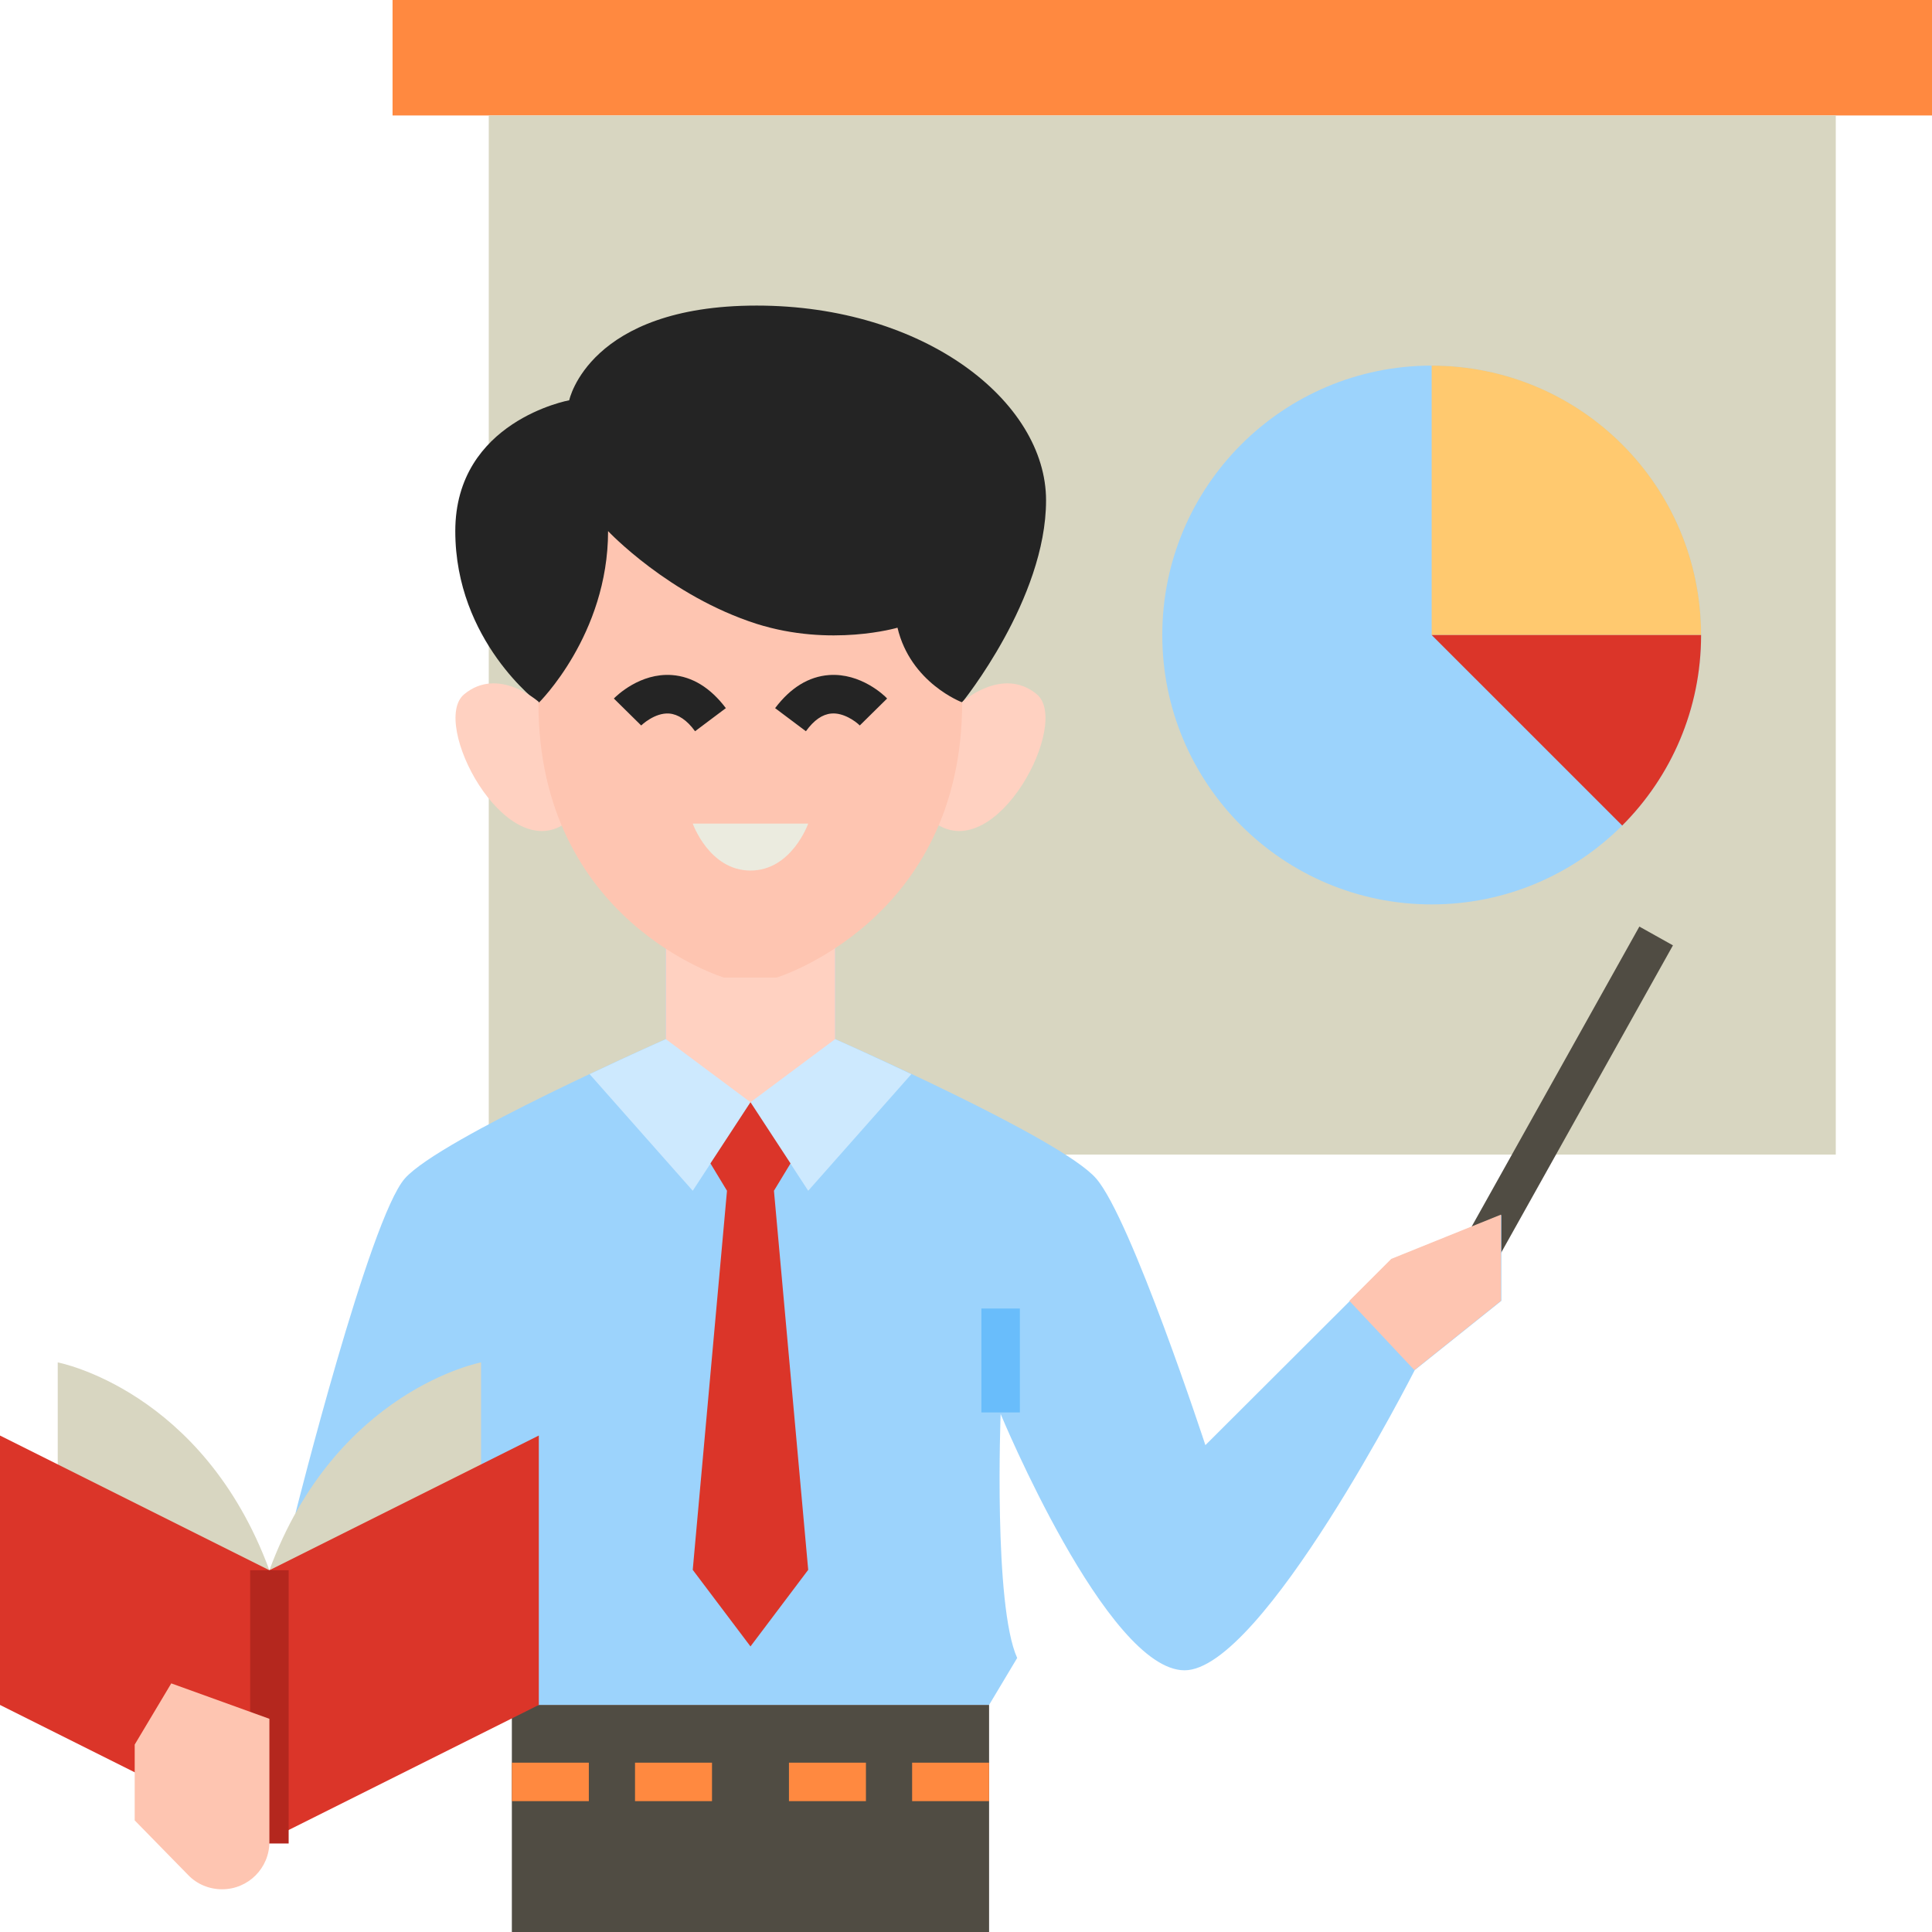
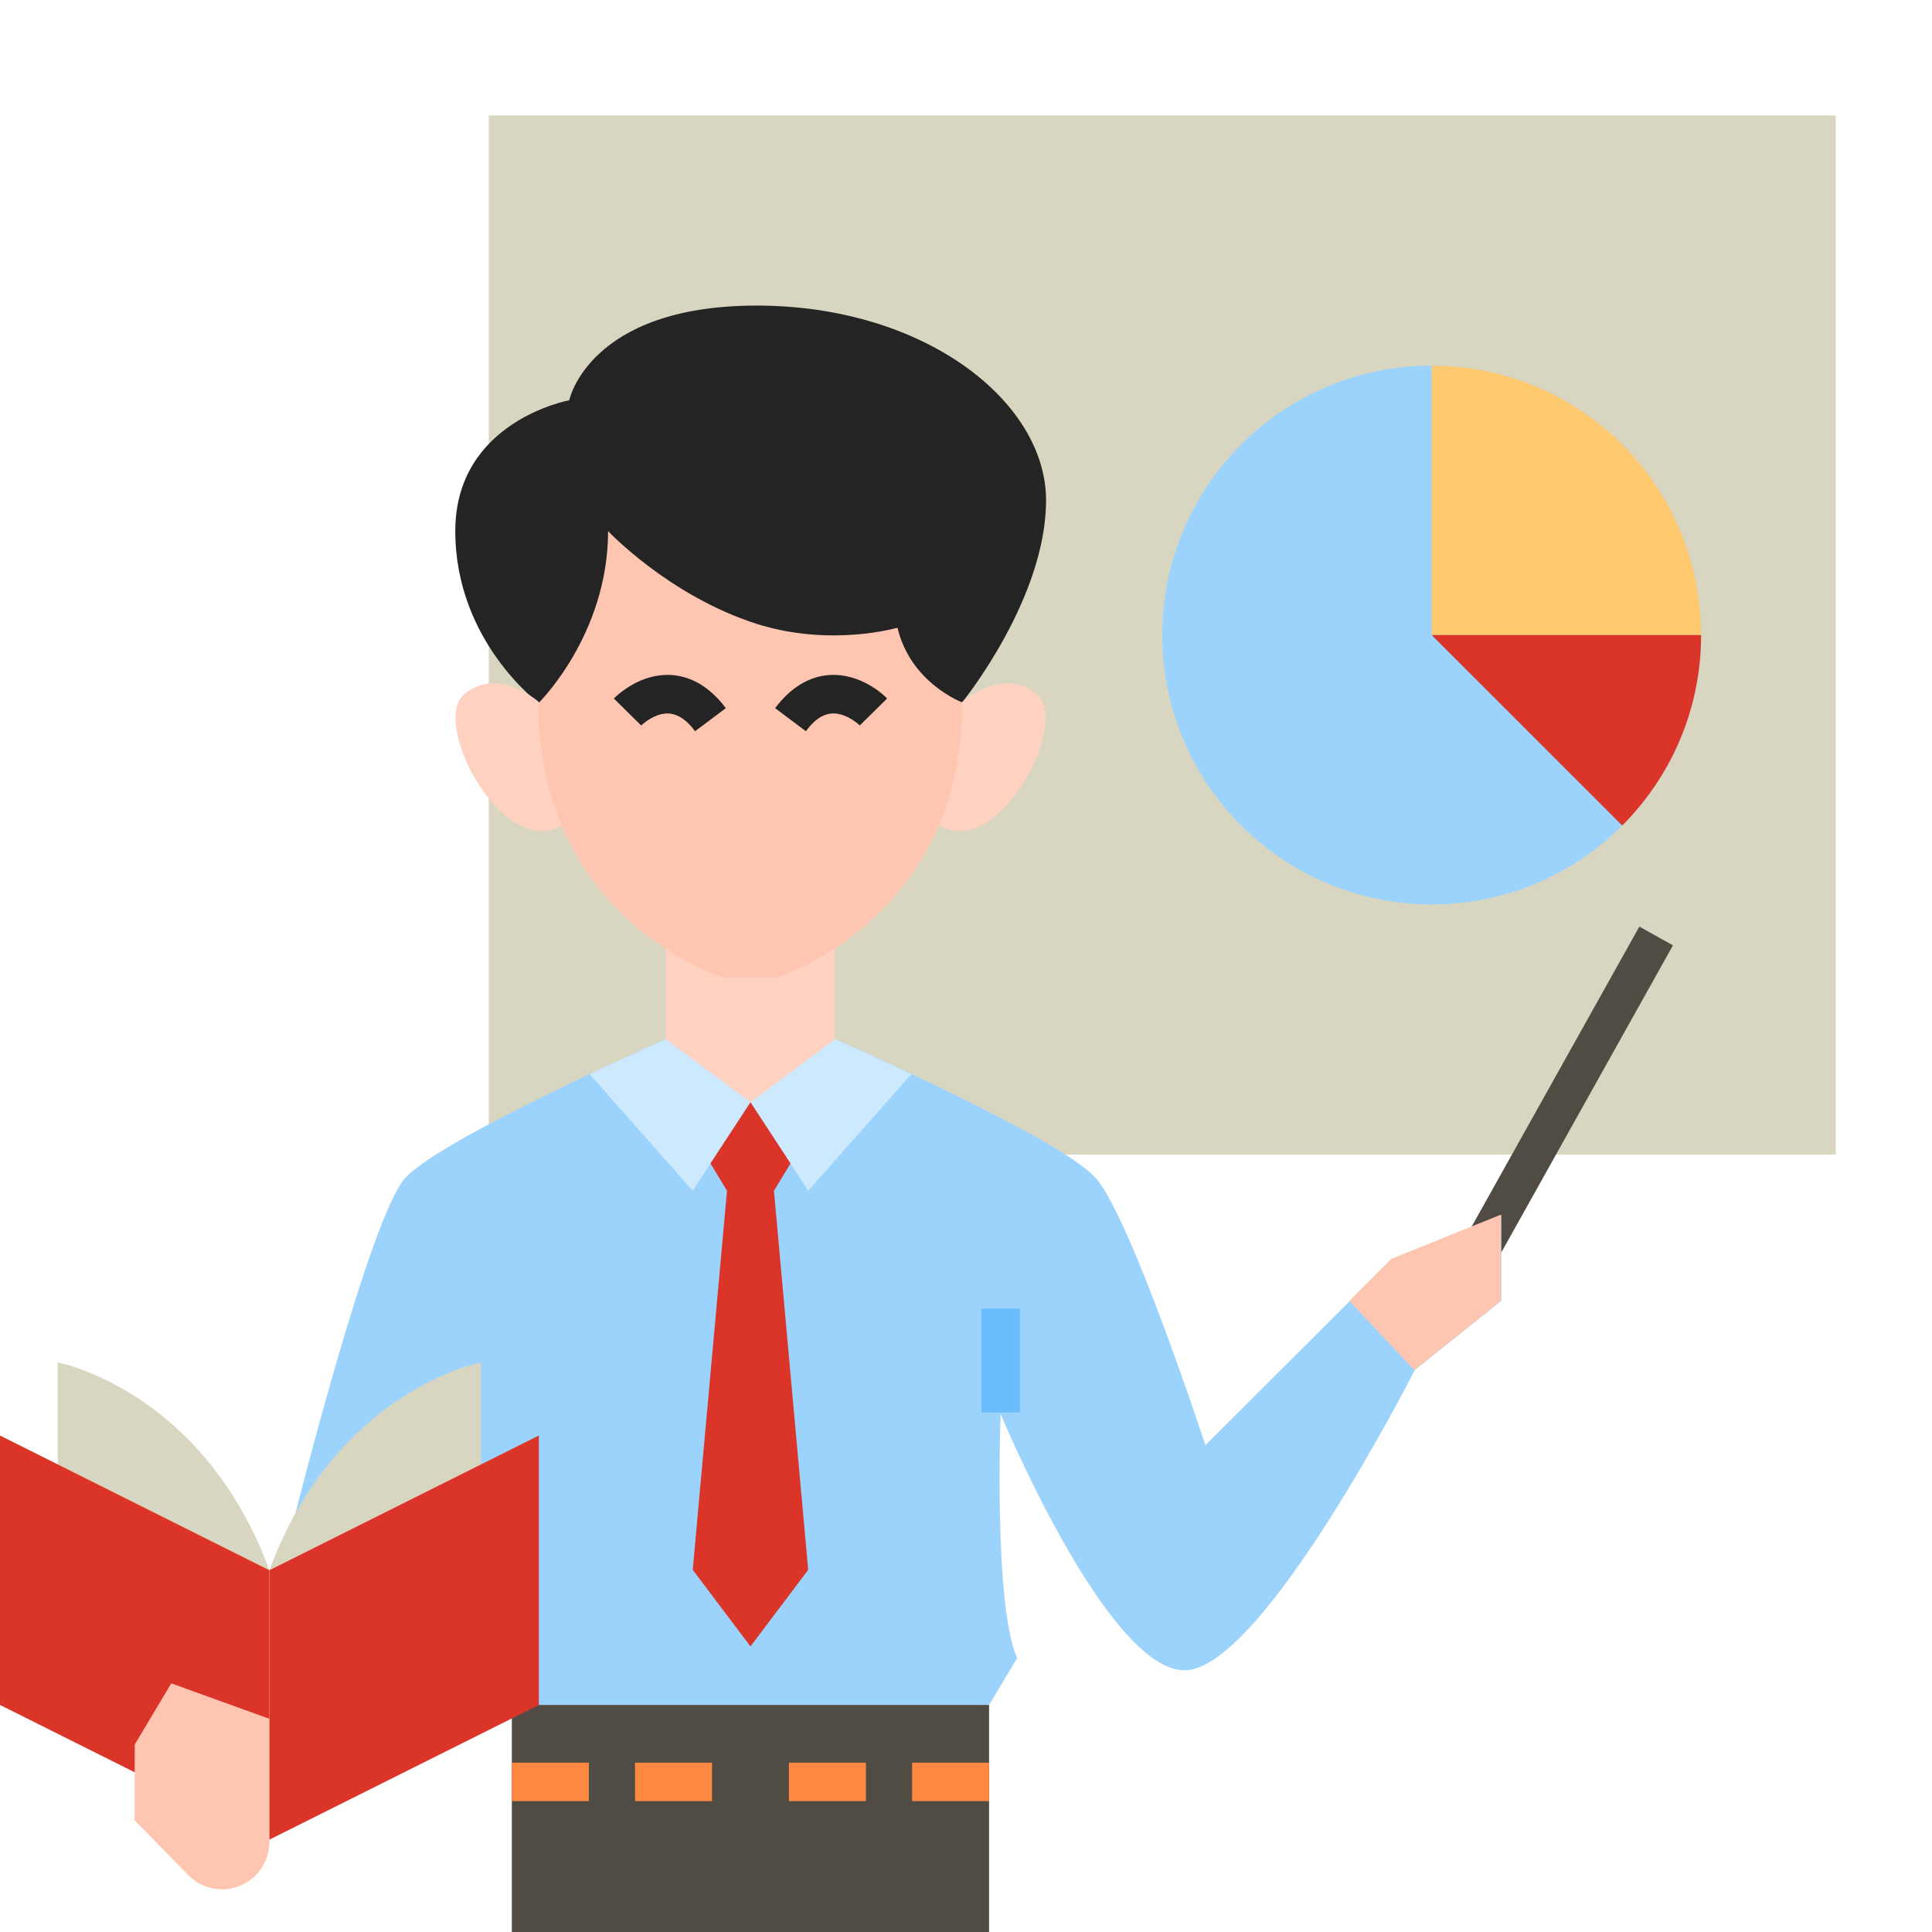
<svg xmlns="http://www.w3.org/2000/svg" width="96" height="96" viewBox="0 0 96 96" fill="none">
-   <path d="M19.506 0H96V5.737H19.506V0Z" fill="#FF8940" />
  <path d="M24.287 5.737H91.219V57.37H24.287V5.737Z" fill="#D8D6C1" />
-   <path d="M81.459 46.041L83.128 46.974L73.208 64.721L71.539 63.788L81.459 46.041Z" fill="#504C43" />
+   <path d="M81.459 46.041L83.128 46.974L73.208 64.721L71.539 63.788L81.459 46.041" fill="#504C43" />
  <path d="M41.498 46.47V51.633C41.498 51.633 52.724 56.548 54.464 58.556C56.204 60.545 59.895 71.809 59.895 71.809L69.151 62.572L74.601 60.373V64.637L70.298 68.08C70.298 68.08 62.725 82.996 58.862 82.996C54.999 82.996 49.721 70.26 49.721 70.26C49.721 70.26 49.358 79.764 50.543 82.384L49.147 84.717H26.773L14.687 75.174C14.687 75.174 18.359 60.545 20.118 58.556C21.877 56.567 33.084 51.633 33.084 51.633V46.47" fill="#9CD3FC" />
  <path d="M33.084 46.47H41.498V54.884H33.084V46.47Z" fill="#FFD1C1" />
  <path d="M74.582 60.354V64.637L70.279 68.08L67.047 64.637L69.132 62.553L74.582 60.354Z" fill="#FEC5B1" />
  <path d="M37.291 54.77L34.422 59.168L29.297 53.374C31.439 52.36 33.084 51.633 33.084 51.633L37.291 54.77Z" fill="#CDE9FE" />
  <path d="M45.285 53.374L40.159 59.168L37.291 54.77L41.498 51.633C41.498 51.633 43.143 52.36 45.285 53.374Z" fill="#CDE9FE" />
  <path d="M39.28 57.81L38.457 59.168L40.159 78.005L37.291 81.81L34.422 78.005L36.124 59.168L35.302 57.81L37.291 54.77L39.28 57.81Z" fill="#DB3529" />
  <path d="M49.147 84.717V96H25.434V84.717" fill="#504C43" />
  <path d="M25.434 87.586H29.259V89.498H25.434V87.586Z" fill="#FF8940" />
  <path d="M31.554 87.586H35.379V89.498H31.554V87.586Z" fill="#FF8940" />
  <path d="M45.323 87.586H49.147V89.498H45.323V87.586Z" fill="#FF8940" />
  <path d="M39.203 87.586H43.028V89.498H39.203V87.586Z" fill="#FF8940" />
  <path d="M48.765 65.02H50.677V70.183H48.765V65.02Z" fill="#69BDFB" />
  <path d="M13.386 78.024C10.078 69.055 2.869 67.697 2.869 67.697V78.024H13.386Z" fill="#D8D6C1" />
  <path d="M13.386 78.024C16.695 69.055 23.904 67.697 23.904 67.697V78.024H13.386Z" fill="#D8D6C1" />
  <path d="M13.386 91.41L0 84.717V71.331L13.386 78.024V91.41Z" fill="#DB3529" />
  <path d="M13.386 91.41L26.773 84.717V71.331L13.386 78.024V91.41Z" fill="#DB3529" />
  <path d="M26.773 34.939C26.773 34.939 22.623 31.86 22.623 26.39C22.623 20.921 28.284 19.889 28.284 19.889C28.284 19.889 29.259 15.184 37.597 15.184C45.935 15.184 51.978 19.946 51.978 24.861C51.978 29.775 47.809 34.9 47.809 34.9" fill="#242424" />
  <path d="M26.773 34.881C26.773 34.881 24.765 33.084 23.063 34.499C21.361 35.914 25.071 42.971 28.073 40.924" fill="#FFD1C1" />
  <path d="M47.809 34.881C47.809 34.881 49.817 33.084 51.519 34.499C53.221 35.914 49.53 42.971 46.508 40.924" fill="#FFD1C1" />
  <path d="M47.809 34.9C47.809 45.763 38.591 48.574 38.591 48.574H35.971C35.971 48.574 26.754 45.801 26.754 34.939C26.754 34.939 30.215 31.554 30.215 26.39C30.215 26.39 33.237 29.603 37.597 30.999C41.288 32.166 44.596 31.19 44.596 31.19C45.246 33.944 47.809 34.9 47.809 34.9Z" fill="#FEC5B1" />
  <path d="M34.537 36.335C34.136 35.78 33.696 35.493 33.256 35.455C32.529 35.398 31.86 36.048 31.86 36.048L30.502 34.709C30.636 34.575 31.802 33.428 33.39 33.543C34.403 33.619 35.302 34.174 36.067 35.187L34.537 36.335Z" fill="#242424" />
  <path d="M40.045 36.335L38.515 35.187C39.28 34.174 40.178 33.619 41.192 33.543C42.779 33.428 43.965 34.575 44.08 34.709L42.722 36.048C42.531 35.857 41.919 35.398 41.307 35.455C40.867 35.493 40.446 35.78 40.045 36.335Z" fill="#242424" />
-   <path d="M40.159 40.924C40.159 40.924 39.337 43.257 37.291 43.257C35.245 43.257 34.422 40.924 34.422 40.924H40.159Z" fill="#EBEBDF" />
  <path d="M71.139 44.94C78.533 44.94 84.526 38.947 84.526 31.554C84.526 24.161 78.533 18.167 71.139 18.167C63.746 18.167 57.753 24.161 57.753 31.554C57.753 38.947 63.746 44.94 71.139 44.94Z" fill="#9CD3FC" />
  <path d="M84.526 31.554H71.139V18.167C78.54 18.167 84.526 24.153 84.526 31.554Z" fill="#FFC96F" />
  <path d="M84.526 31.554C84.526 35.245 83.034 38.591 80.606 41.02L71.139 31.554H84.526Z" fill="#DB3529" />
-   <path d="M12.43 78.024H14.343V91.602H12.43V78.024Z" fill="#B4271E" />
  <path d="M8.51 83.646L13.386 85.406V91.525C13.386 92.826 12.335 93.877 11.034 93.877C10.403 93.877 9.791 93.629 9.351 93.17L6.693 90.454V86.687L8.51 83.646Z" fill="#FEC5B1" />
</svg>